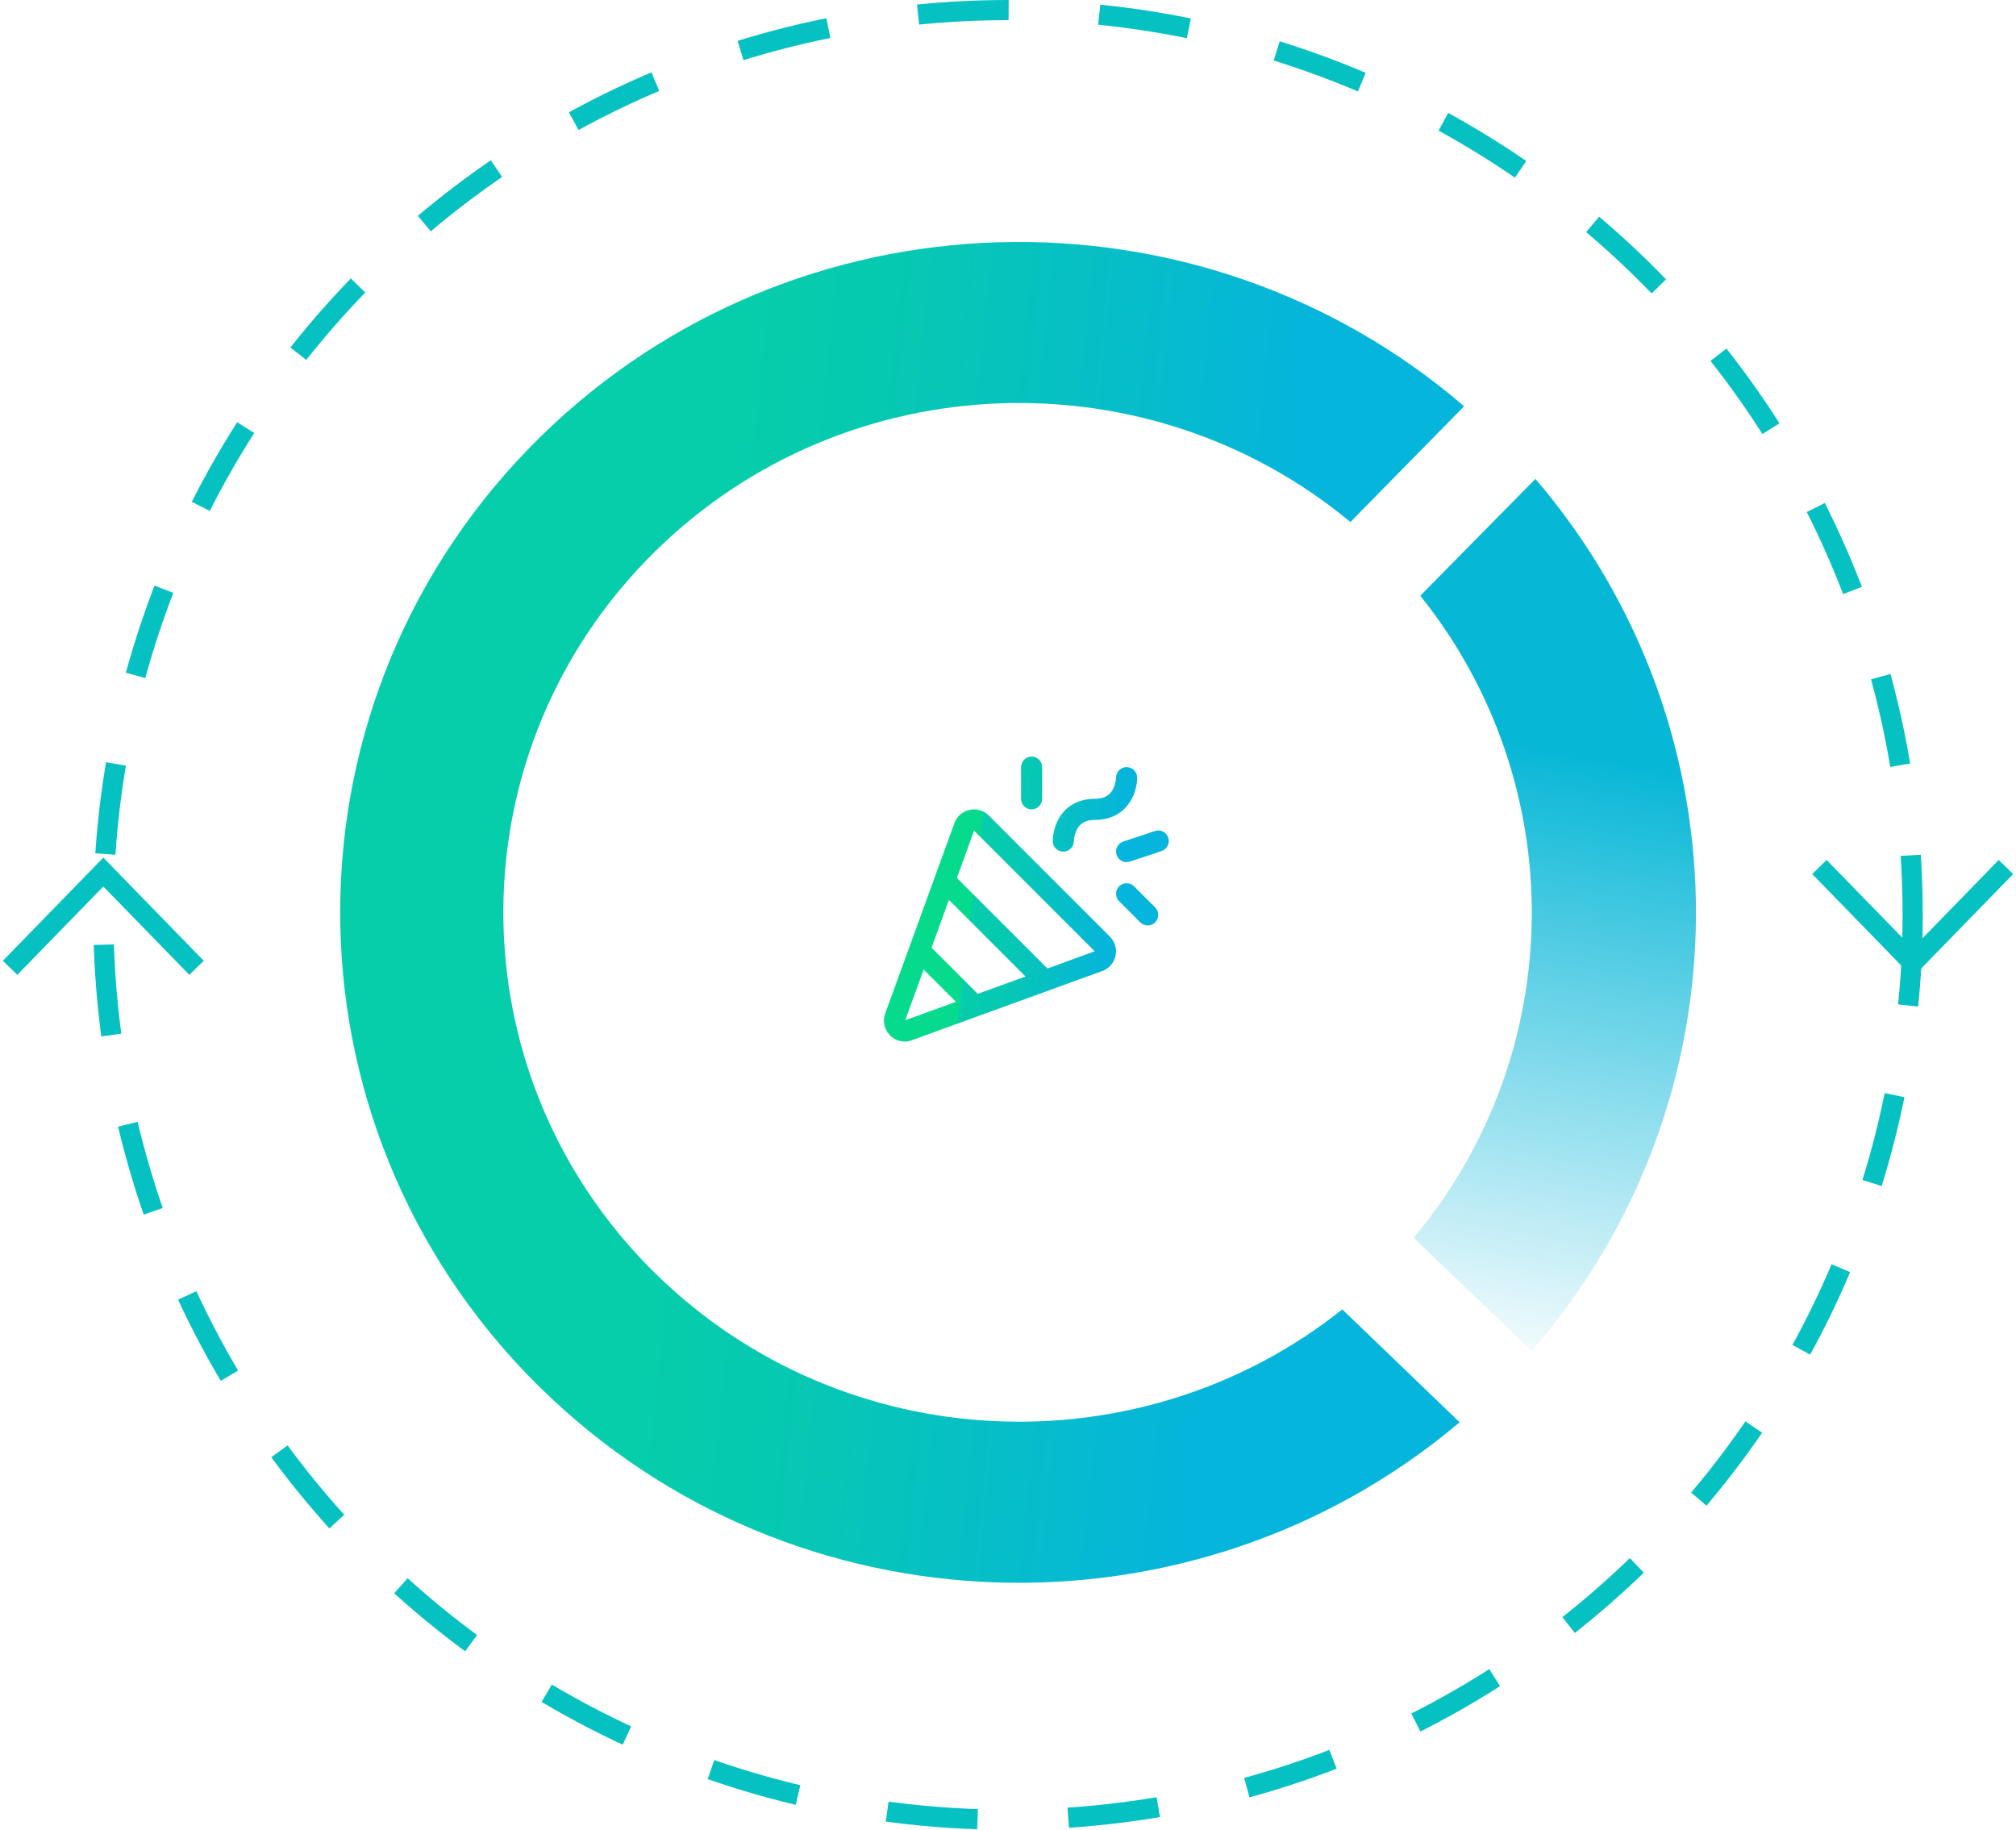
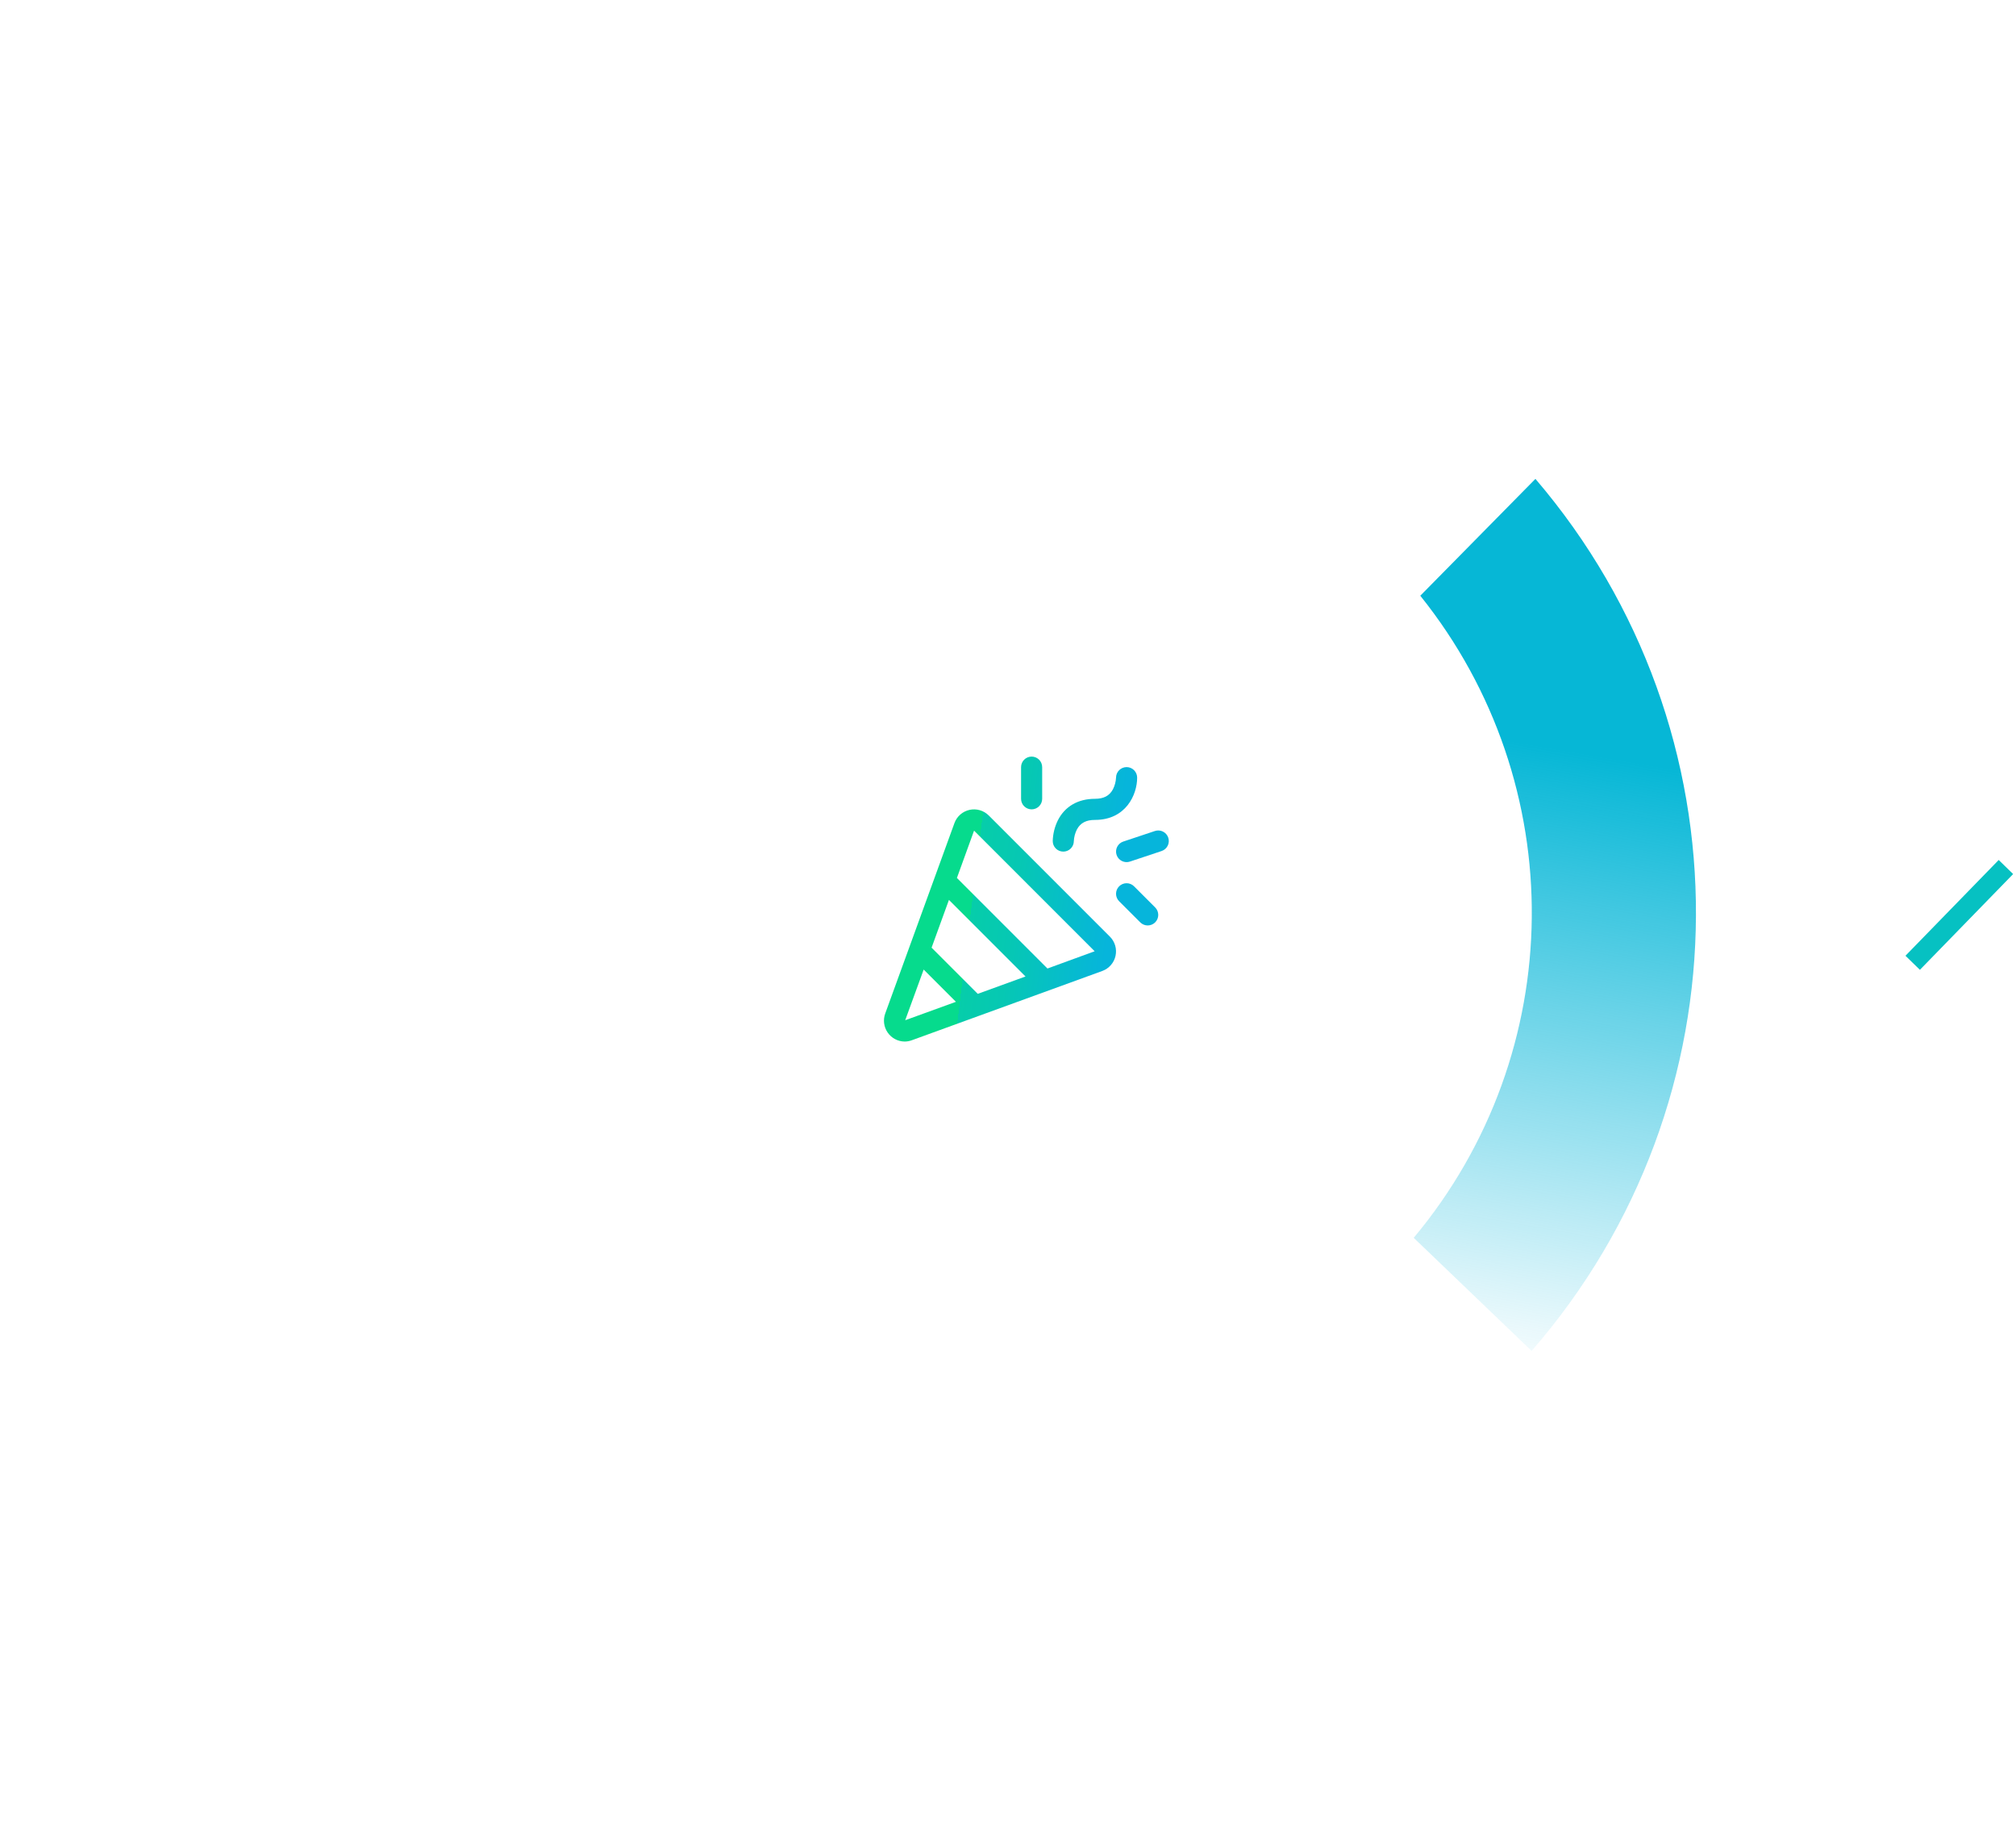
<svg xmlns="http://www.w3.org/2000/svg" width="400" height="363" viewBox="0 0 400 363" fill="none">
-   <path d="M130.202 252.785C129.992 252.577 129.782 252.387 129.572 252.18C89.76 212.567 90.005 148.596 130.097 109.277C167.967 72.153 227.86 70.304 267.935 103.559L290.5 80.6C237.779 35.252 157.734 37.187 107.304 86.578L107.287 86.595L107.269 86.612C54.513 138.369 54.198 222.57 106.605 274.707C106.815 274.914 107.024 275.104 107.234 275.312C157.28 324.478 236.747 326.81 289.608 282.153L266.326 259.764C226.251 291.654 167.512 289.288 130.202 252.785Z" fill="url(#paint0_linear_50_11183)" />
  <path d="M280.5 245.563L303.89 268C347.092 218.385 347.392 144.962 304.648 95L281.804 118.184C311.751 155.52 311.276 208.73 280.5 245.563Z" fill="url(#paint1_linear_50_11183)" />
-   <circle cx="200" cy="181.5" r="179.5" stroke="#06C1C2" stroke-width="4" stroke-dasharray="18 18" />
-   <path d="M398 172L379.5 191L361 172" stroke="#06C1C2" stroke-width="4" />
-   <path d="M2 192L20.5 173L39 192" stroke="#06C1C2" stroke-width="4" />
+   <path d="M398 172L379.5 191" stroke="#06C1C2" stroke-width="4" />
  <path d="M196.179 161.774C195.687 161.284 195.079 160.925 194.413 160.731C193.746 160.537 193.041 160.515 192.363 160.665C191.684 160.816 191.055 161.134 190.533 161.592C190.011 162.05 189.612 162.632 189.374 163.284L175.636 201.071C175.411 201.694 175.338 202.363 175.424 203.02C175.51 203.677 175.752 204.304 176.131 204.848C176.509 205.392 177.012 205.837 177.599 206.146C178.185 206.456 178.837 206.62 179.499 206.625C179.987 206.622 180.471 206.533 180.928 206.363L218.713 192.623C219.365 192.385 219.947 191.987 220.405 191.465C220.864 190.942 221.183 190.313 221.333 189.635C221.484 188.957 221.462 188.252 221.268 187.585C221.074 186.918 220.716 186.31 220.225 185.818L196.179 161.774ZM193.998 197.161L184.838 188.001L188.283 178.524L203.475 193.717L193.998 197.161ZM179.604 202.396L183.268 192.343L189.667 198.742L179.604 202.396ZM207.828 192.136L189.863 174.172L193.266 164.784L217.195 188.713L207.828 192.136ZM208.875 166.844C208.914 165.428 209.257 164.038 209.88 162.766C211.267 159.995 213.884 158.469 217.25 158.469C219.003 158.469 220.128 157.869 220.822 156.582C221.187 155.861 221.397 155.072 221.437 154.266C221.439 153.71 221.662 153.179 222.056 152.787C222.45 152.396 222.983 152.178 223.539 152.18C224.094 152.182 224.626 152.404 225.017 152.798C225.408 153.193 225.627 153.726 225.625 154.281C225.625 157.647 223.395 162.656 217.25 162.656C215.496 162.656 214.371 163.256 213.677 164.543C213.312 165.264 213.102 166.053 213.062 166.859C213.061 167.134 213.006 167.406 212.9 167.66C212.794 167.914 212.638 168.144 212.443 168.338C212.248 168.531 212.017 168.685 211.762 168.789C211.508 168.893 211.235 168.946 210.96 168.945C210.685 168.944 210.413 168.889 210.16 168.783C209.906 168.677 209.676 168.522 209.482 168.327C209.289 168.131 209.135 167.9 209.031 167.646C208.927 167.391 208.874 167.119 208.875 166.844ZM202.593 158.469V152.188C202.593 151.632 202.814 151.1 203.207 150.707C203.599 150.314 204.132 150.094 204.687 150.094C205.242 150.094 205.775 150.314 206.168 150.707C206.56 151.1 206.781 151.632 206.781 152.188V158.469C206.781 159.024 206.56 159.557 206.168 159.949C205.775 160.342 205.242 160.562 204.687 160.562C204.132 160.562 203.599 160.342 203.207 159.949C202.814 159.557 202.593 159.024 202.593 158.469ZM229.2 180.019C229.394 180.213 229.548 180.444 229.653 180.698C229.758 180.952 229.812 181.225 229.812 181.5C229.812 181.775 229.758 182.047 229.653 182.301C229.547 182.555 229.393 182.786 229.198 182.98C229.004 183.174 228.773 183.329 228.519 183.434C228.265 183.539 227.992 183.593 227.717 183.593C227.442 183.593 227.17 183.538 226.916 183.433C226.662 183.328 226.431 183.173 226.237 182.979L222.049 178.791C221.657 178.398 221.436 177.865 221.436 177.31C221.436 176.754 221.657 176.221 222.049 175.829C222.442 175.436 222.975 175.215 223.531 175.215C224.086 175.215 224.619 175.436 225.012 175.829L229.2 180.019ZM230.474 168.83L224.193 170.924C223.666 171.1 223.091 171.059 222.594 170.81C222.098 170.562 221.72 170.126 221.544 169.6C221.369 169.073 221.41 168.498 221.658 168.001C221.906 167.504 222.342 167.127 222.869 166.951L229.15 164.857C229.677 164.682 230.252 164.723 230.748 164.971C231.245 165.219 231.623 165.655 231.799 166.182C231.974 166.708 231.933 167.283 231.685 167.78C231.437 168.277 231.001 168.655 230.474 168.83Z" fill="url(#paint2_linear_50_11183)" />
  <defs>
    <linearGradient id="paint0_linear_50_11183" x1="185.79" y1="-296.32" x2="294" y2="-285.207" gradientUnits="userSpaceOnUse">
      <stop stop-color="#06CDAA" />
      <stop offset="0.297" stop-color="#06C8B3" />
      <stop offset="1" stop-color="#06B5DB" />
    </linearGradient>
    <linearGradient id="paint1_linear_50_11183" x1="353.655" y1="-93.487" x2="290.037" y2="272.741" gradientUnits="userSpaceOnUse">
      <stop offset="0.662" stop-color="#06B7D6" />
      <stop offset="1" stop-color="#06B5DB" stop-opacity="0" />
    </linearGradient>
    <linearGradient id="paint2_linear_50_11183" x1="205.368" y1="76.918" x2="232.673" y2="80.262" gradientUnits="userSpaceOnUse">
      <stop stop-color="#06DB8D" />
      <stop stop-color="#06CDAA" />
      <stop offset="0.297" stop-color="#06C8B3" />
      <stop offset="1" stop-color="#06B5DB" />
    </linearGradient>
  </defs>
</svg>